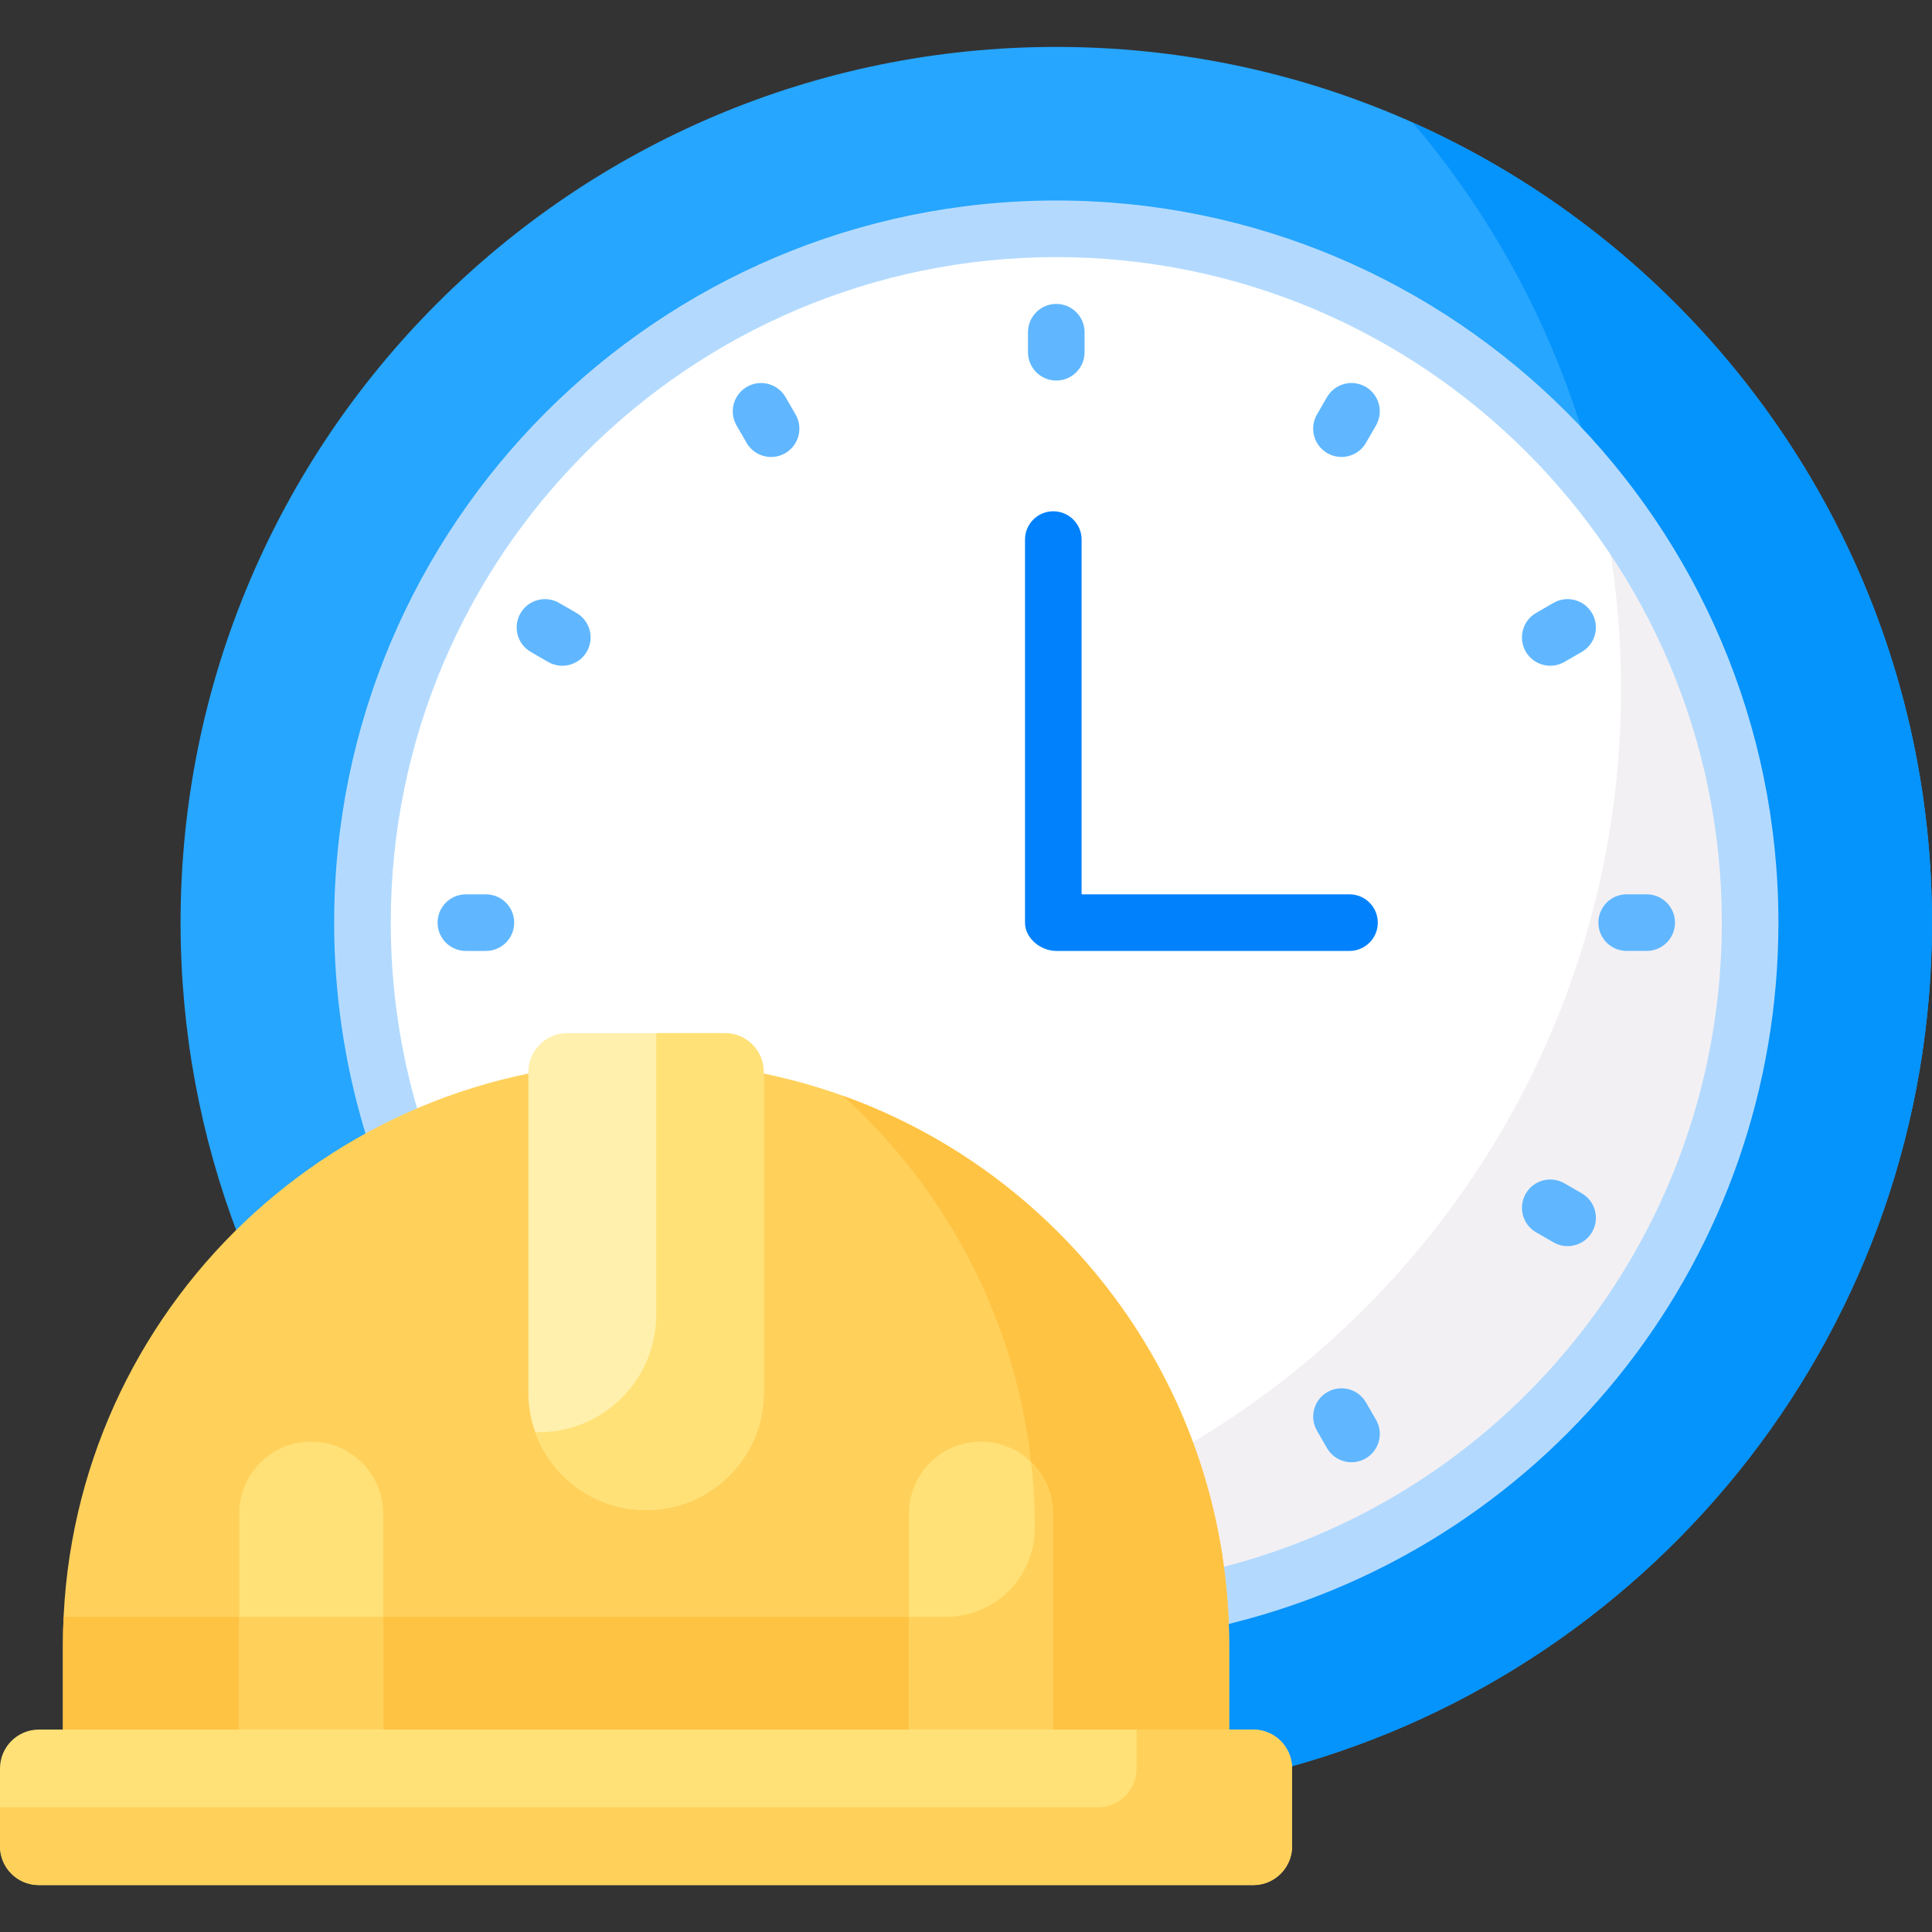
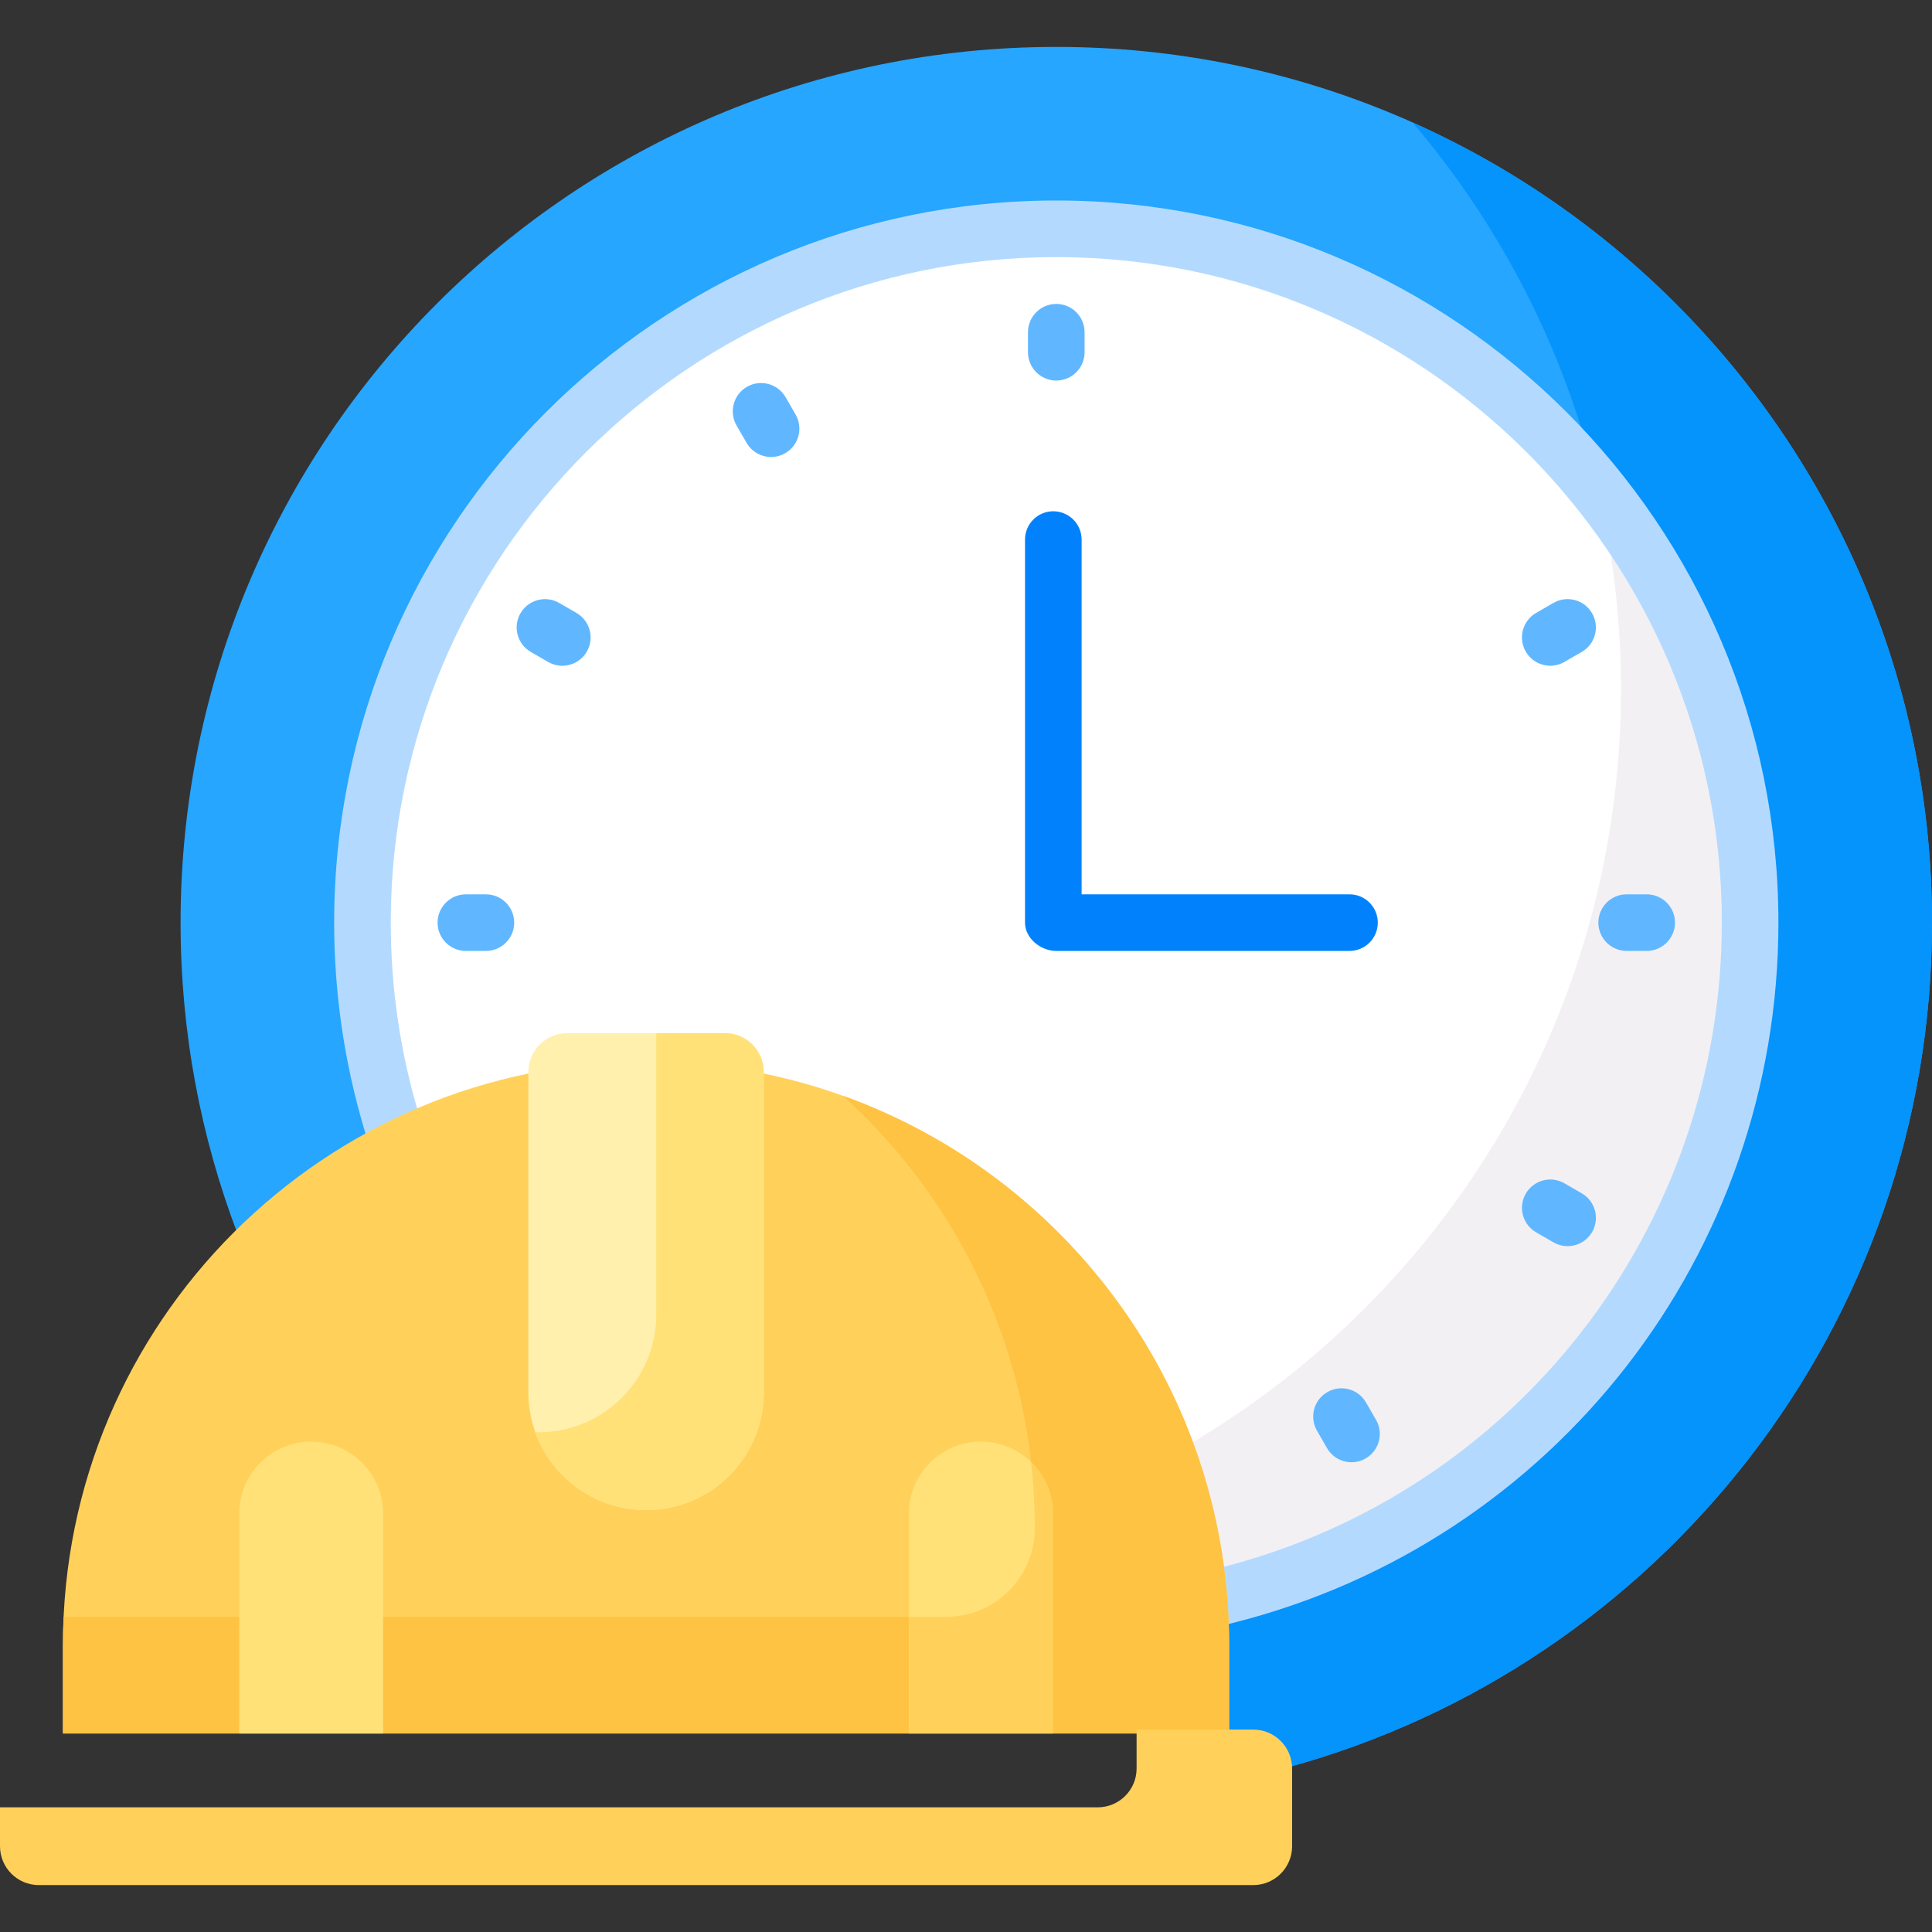
<svg xmlns="http://www.w3.org/2000/svg" id="Capa_1" viewBox="0 0 512 512">
  <rect x="0" y="0" width="512" height="512" fill="#333333" stroke="none" />
  <g>
    <g>
      <g>
        <g>
          <g>
            <path d="m279.927 12.434c-128.17 0-232.073 103.902-232.073 232.073 0 29.101 5.372 56.943 15.152 82.609 27.772-27.629 66.026-44.73 108.202-44.73 84.638 0 153.497 68.858 153.497 153.496v23.506h7.41c5.004 0 9.085 3.989 9.255 8.952 98.35-26.936 170.63-116.937 170.63-223.833 0-128.17-103.902-232.073-232.073-232.073z" fill="#26a6fe" />
          </g>
          <g>
            <g>
              <path d="m374.397 32.482c34.413 40.483 55.188 92.919 55.188 150.215 0 85.208-45.926 159.68-114.372 200.035 6.135 16.569 9.493 34.475 9.493 53.152v23.506h7.41c5.004 0 9.085 3.989 9.255 8.952 98.349-26.938 170.629-116.939 170.629-223.835 0-94.526-56.519-175.843-137.603-212.025z" fill="#0593fc" />
            </g>
          </g>
          <g>
            <path d="m279.927 60.635c-101.549 0-183.871 82.322-183.871 183.871 0 18.582 2.767 36.515 7.893 53.423 20.323-9.949 43.149-15.544 67.26-15.544 80.302 0 146.391 61.987 152.952 140.623 80.181-19.804 139.637-92.204 139.637-178.502.001-101.548-82.321-183.871-183.871-183.871z" fill="#fff" />
          </g>
          <g>
            <path d="m463.799 244.507c0-43.476-15.099-83.42-40.326-114.896 3.992 17.049 6.113 34.819 6.113 53.086 0 85.208-45.926 159.68-114.372 200.035-.005 0-.01 0-.015 0 4.711 12.724 7.791 26.233 8.963 40.278 80.18-19.805 139.637-92.205 139.637-178.503z" fill="#f3f0f3" />
          </g>
          <path d="m471.299 244.507c0-105.522-85.849-191.372-191.372-191.372s-191.371 85.849-191.371 191.372c0 18.509 2.656 36.847 7.895 54.506l.727 2.45c4.426-2.448 8.983-4.684 13.661-6.693l-.007-.023c-4.828-16.273-7.276-33.176-7.276-50.239 0-97.251 79.12-176.372 176.372-176.372s176.372 79.12 176.372 176.372c0 80.847-54.671 151.149-132.953 170.967.665 4.981 1.087 10.036 1.26 15.154l2.409-.61c84.951-21.501 144.283-97.787 144.283-185.512z" fill="#b3dafe" />
        </g>
        <g>
          <g>
            <g>
              <path d="m325.736 459.388v-23.505c0-85.343-69.184-154.527-154.527-154.527-85.343 0-154.527 69.184-154.527 154.527v23.505z" fill="#ffd15b" />
            </g>
            <g>
              <path d="m223.373 290.392c31.232 28.275 50.855 69.138 50.855 114.586 0 12.982-10.524 23.505-23.505 23.505h-233.861c-.116 2.453-.18 4.919-.18 7.4v23.505h309.054v-23.505c0-67.036-42.69-124.093-102.363-145.491z" fill="#ffc344" />
            </g>
            <g>
              <g>
-                 <path d="m101.528 459.388v-58.281c0-10.526-8.533-19.058-19.058-19.058-10.526 0-19.058 8.533-19.058 19.058v58.281z" fill="#ffe177" />
+                 <path d="m101.528 459.388v-58.281c0-10.526-8.533-19.058-19.058-19.058-10.526 0-19.058 8.533-19.058 19.058v58.281" fill="#ffe177" />
              </g>
              <g>
-                 <path d="m63.411 428.483h38.117v30.905h-38.117z" fill="#ffd15b" />
-               </g>
+                 </g>
            </g>
            <g>
              <path d="m279.007 459.388v-58.281c0-10.526-8.533-19.058-19.058-19.058-10.526 0-19.058 8.533-19.058 19.058v58.281z" fill="#ffe177" />
            </g>
            <g>
              <path d="m273.237 387.46c.649 5.75.99 11.594.99 17.517 0 12.982-10.524 23.505-23.505 23.505h-9.831v30.905h38.117v-58.281c-.001-5.353-2.216-10.184-5.771-13.646z" fill="#ffd15b" />
            </g>
            <g>
              <path d="m171.209 400.174c-17.224 0-31.187-13.963-31.187-31.187v-84.897c0-5.69 4.612-10.302 10.302-10.302h41.771c5.69 0 10.302 4.612 10.302 10.302v84.896c-.001 17.225-13.964 31.188-31.188 31.188z" fill="#fff0ad" />
            </g>
            <g>
              <path d="m192.095 273.788h-18.179v74.594c0 17.224-13.963 31.187-31.187 31.187-.292 0-.58-.014-.869-.022 4.328 12.025 15.833 20.626 29.35 20.626 17.224 0 31.187-13.963 31.187-31.187v-84.896c-.001-5.689-4.613-10.302-10.302-10.302z" fill="#ffe177" />
            </g>
          </g>
          <g>
-             <path d="m332.116 499.566h-321.814c-5.69 0-10.302-4.613-10.302-10.302v-20.604c0-5.69 4.612-10.302 10.302-10.302h321.815c5.69 0 10.302 4.612 10.302 10.302v20.604c-.001 5.689-4.613 10.302-10.303 10.302z" fill="#ffe177" />
-           </g>
+             </g>
          <g>
            <path d="m332.116 458.358h-30.905v10.302c0 5.69-4.612 10.302-10.302 10.302h-290.909v10.302c0 5.69 4.612 10.302 10.302 10.302h321.815c5.69 0 10.302-4.612 10.302-10.302v-20.604c-.001-5.689-4.613-10.302-10.303-10.302z" fill="#ffd15b" />
          </g>
        </g>
      </g>
    </g>
    <g>
      <g>
        <g id="_x3C_Radial_Repeat_x3E__00000134233965264790405050000002645158681035422377_">
          <g>
            <path d="m128.77 252.01h-5.307c-4.142 0-7.5-3.358-7.5-7.5s3.358-7.5 7.5-7.5h5.307c4.142 0 7.5 3.358 7.5 7.5s-3.358 7.5-7.5 7.5z" fill="#60b7ff" />
          </g>
        </g>
        <g id="_x3C_Radial_Repeat_x3E__00000041275806976715715570000012087951855944806020_">
          <g>
            <path d="m149.013 176.432c-1.272 0-2.562-.324-3.743-1.006l-4.596-2.653c-3.587-2.071-4.817-6.658-2.746-10.245 2.071-3.588 6.658-4.817 10.245-2.746l4.596 2.653c3.587 2.071 4.817 6.658 2.746 10.245-1.389 2.406-3.91 3.752-6.502 3.752z" fill="#60b7ff" />
          </g>
        </g>
        <g id="_x3C_Radial_Repeat_x3E__00000181792907585589271160000012808313890797356734_">
          <g>
            <path d="m204.353 121.104c-2.592 0-5.113-1.345-6.502-3.751l-2.654-4.596c-2.071-3.587-.842-8.174 2.745-10.245 3.585-2.07 8.174-.843 10.245 2.745l2.654 4.596c2.071 3.587.842 8.174-2.745 10.245-1.18.681-2.471 1.006-3.743 1.006z" fill="#60b7ff" />
          </g>
        </g>
        <g id="_x3C_Radial_Repeat_x3E__00000174583285266285825090000016037947532728365501_">
          <g>
            <path d="m279.924 100.85c-4.142 0-7.5-3.358-7.5-7.5v-5.307c0-4.142 3.358-7.5 7.5-7.5s7.5 3.358 7.5 7.5v5.307c0 4.142-3.358 7.5-7.5 7.5z" fill="#60b7ff" />
          </g>
        </g>
        <g id="_x3C_Radial_Repeat_x3E__00000178923357696114929080000008277776343821503135_">
          <g>
-             <path d="m355.497 121.101c-1.272 0-2.562-.324-3.743-1.006-3.587-2.071-4.817-6.658-2.746-10.245l2.653-4.596c2.07-3.588 6.657-4.817 10.245-2.746 3.587 2.071 4.817 6.658 2.746 10.245l-2.653 4.596c-1.389 2.406-3.911 3.752-6.502 3.752z" fill="#60b7ff" />
-           </g>
+             </g>
        </g>
        <g id="_x3C_Radial_Repeat_x3E__00000065784272337124900000000001165046172389536908_">
          <g>
            <path d="m410.839 176.427c-2.592 0-5.113-1.345-6.502-3.751-2.071-3.587-.842-8.174 2.745-10.245l4.596-2.654c3.586-2.07 8.174-.842 10.245 2.745s.842 8.174-2.745 10.245l-4.596 2.654c-1.181.682-2.471 1.006-3.743 1.006z" fill="#60b7ff" />
          </g>
        </g>
        <g id="_x3C_Radial_Repeat_x3E__00000157291978069480295410000016991350285012126126_">
          <g>
            <path d="m436.392 252.004h-5.307c-4.142 0-7.5-3.358-7.5-7.5s3.358-7.5 7.5-7.5h5.307c4.142 0 7.5 3.358 7.5 7.5s-3.358 7.5-7.5 7.5z" fill="#60b7ff" />
          </g>
        </g>
        <g id="_x3C_Radial_Repeat_x3E__00000151502916005078340080000000774726093598983087_">
          <g>
            <path d="m415.425 330.238c-1.272 0-2.562-.324-3.743-1.006l-4.596-2.654c-3.587-2.071-4.816-6.658-2.745-10.245 2.071-3.588 6.657-4.817 10.245-2.745l4.596 2.654c3.587 2.071 4.816 6.658 2.745 10.245-1.389 2.406-3.91 3.751-6.502 3.751z" fill="#60b7ff" />
          </g>
        </g>
        <g id="_x3C_Radial_Repeat_x3E__00000149355709284147008210000011011275086833820087_">
          <g>
            <path d="m358.17 387.509c-2.592 0-5.113-1.346-6.502-3.752l-2.653-4.596c-2.071-3.587-.842-8.174 2.746-10.245 3.586-2.071 8.174-.842 10.245 2.746l2.653 4.596c2.071 3.587.842 8.174-2.746 10.245-1.181.682-2.471 1.006-3.743 1.006z" fill="#60b7ff" />
          </g>
        </g>
      </g>
      <g>
        <path d="m357.631 252.007h-77.704c-4.119 0-8.258-3.322-8.29-7.441v-101.515c-.032-4.142 3.3-7.526 7.441-7.559 4.148-.018 7.526 3.299 7.559 7.441v94.073h70.994c4.142 0 7.5 3.358 7.5 7.5s-3.358 7.501-7.5 7.501z" fill="#0182fc" />
      </g>
    </g>
  </g>
  <g />
  <g />
  <g />
  <g />
  <g />
  <g />
  <g />
  <g />
  <g />
  <g />
  <g />
  <g />
  <g />
  <g />
  <g />
</svg>